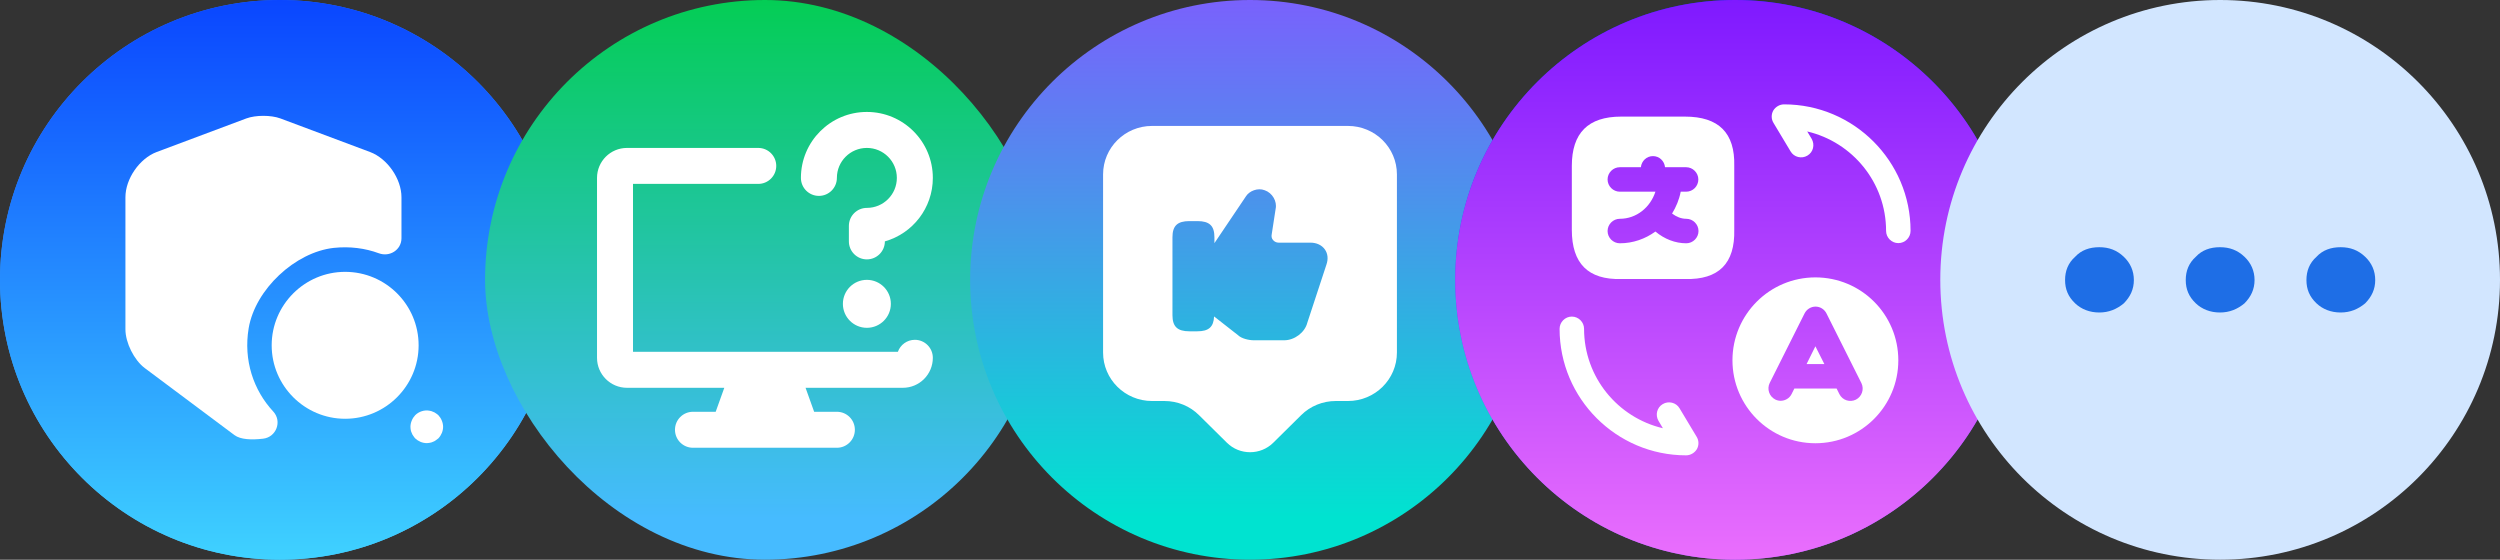
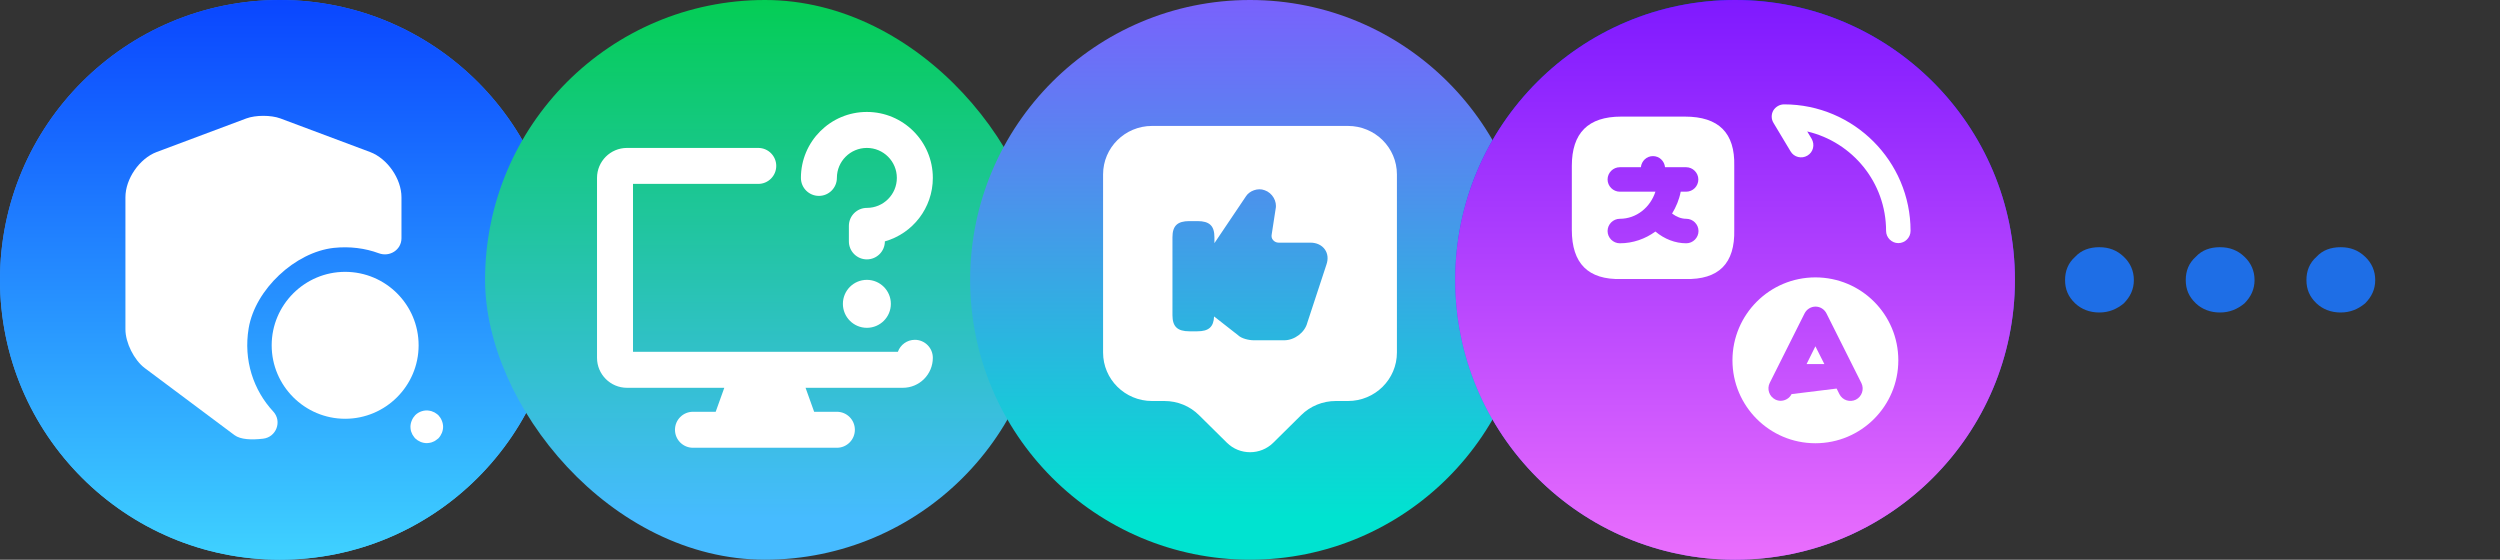
<svg xmlns="http://www.w3.org/2000/svg" width="134" height="30" viewBox="0 0 134 30" fill="none">
  <rect x="0" y="0" width="134" height="30" fill="#333333" stroke="none" />
  <path d="M0 15C0 6.716 6.716 0 15 0C23.284 0 30 6.716 30 15C30 23.284 23.284 30 15 30C6.716 30 0 23.284 0 15Z" fill="url(#paint0_linear_2410_2794)" />
  <path d="M0 15C0 6.716 6.716 0 15 0C23.284 0 30 6.716 30 15C30 23.284 23.284 30 15 30C6.716 30 0 23.284 0 15Z" fill="url(#paint1_linear_2410_2794)" />
  <g clip-path="url(#clip0_2410_2794)">
    <mask id="mask0_2410_2794" style="mask-type:luminance" maskUnits="userSpaceOnUse" x="4" y="4" width="22" height="22">
      <path d="M25.5 4.5H4.5V25.5H25.5V4.5Z" fill="white" />
    </mask>
    <g mask="url(#mask0_2410_2794)">
      <path d="M21.519 10.573V12.769C21.519 13.39 20.889 13.793 20.302 13.574C19.567 13.303 18.754 13.198 17.896 13.286C15.814 13.513 13.679 15.517 13.329 17.59C13.04 19.314 13.591 20.924 14.65 22.062C15.131 22.587 14.807 23.436 14.099 23.514C13.495 23.584 12.9 23.567 12.568 23.322L7.755 19.726C7.186 19.297 6.723 18.369 6.723 17.652V10.573C6.723 9.584 7.475 8.499 8.394 8.149L13.206 6.347C13.705 6.163 14.527 6.163 15.026 6.347L19.839 8.149C20.766 8.499 21.519 9.584 21.519 10.573Z" fill="white" />
      <path d="M18.5 14.571C16.33 14.571 14.562 16.339 14.562 18.509C14.562 20.679 16.33 22.446 18.5 22.446C20.67 22.446 22.438 20.679 22.438 18.509C22.438 16.33 20.67 14.571 18.5 14.571Z" fill="white" />
      <path d="M22.875 23.751C22.639 23.751 22.42 23.654 22.254 23.497C22.219 23.453 22.175 23.41 22.149 23.357C22.114 23.313 22.087 23.261 22.07 23.208C22.044 23.156 22.026 23.103 22.017 23.051C22.009 22.989 22 22.937 22 22.876C22 22.762 22.026 22.648 22.07 22.543C22.114 22.43 22.175 22.342 22.254 22.255C22.455 22.053 22.761 21.957 23.041 22.018C23.102 22.027 23.155 22.044 23.207 22.071C23.26 22.088 23.312 22.114 23.356 22.149C23.409 22.176 23.453 22.22 23.496 22.255C23.575 22.342 23.636 22.43 23.68 22.543C23.724 22.648 23.75 22.762 23.75 22.876C23.75 23.103 23.654 23.331 23.496 23.497C23.453 23.532 23.409 23.567 23.356 23.602C23.312 23.637 23.26 23.663 23.207 23.681C23.155 23.707 23.102 23.724 23.041 23.733C22.989 23.742 22.927 23.751 22.875 23.751Z" fill="white" />
    </g>
  </g>
  <rect x="26" width="30" height="30" rx="15" fill="url(#paint2_linear_2410_2794)" />
  <g clip-path="url(#clip1_2410_2794)">
    <path fill-rule="evenodd" clip-rule="evenodd" d="M44.857 9.536C44.857 8.648 45.577 7.929 46.464 7.929C47.352 7.929 48.071 8.648 48.071 9.536C48.071 10.423 47.352 11.143 46.464 11.143C45.932 11.143 45.5 11.575 45.5 12.107V12.938C45.5 13.471 45.932 13.903 46.464 13.903C46.997 13.903 47.429 13.471 47.429 12.938C48.913 12.519 50 11.154 50 9.536C50 7.583 48.417 6 46.464 6C44.512 6 42.929 7.583 42.929 9.536C42.929 10.068 43.36 10.5 43.893 10.5C44.425 10.5 44.857 10.068 44.857 9.536ZM46.464 17.571C47.174 17.571 47.75 16.996 47.75 16.286C47.75 15.576 47.174 15 46.464 15C45.754 15 45.179 15.576 45.179 16.286C45.179 16.996 45.754 17.571 46.464 17.571ZM43.178 20.786H48.393C49.281 20.786 50 20.066 50 19.179C50 18.646 49.568 18.214 49.036 18.214C48.616 18.214 48.259 18.483 48.126 18.857H33.929V9.857H40.643C41.175 9.857 41.607 9.425 41.607 8.893C41.607 8.36 41.175 7.929 40.643 7.929H33.607C32.719 7.929 32 8.648 32 9.536V19.179C32 20.066 32.719 20.786 33.607 20.786H38.822L38.361 22.071H37.143C36.61 22.071 36.179 22.503 36.179 23.036C36.179 23.568 36.61 24 37.143 24H44.857C45.39 24 45.821 23.568 45.821 23.036C45.821 22.503 45.39 22.071 44.857 22.071H43.638L43.178 20.786Z" fill="white" />
  </g>
  <path d="M52 15C52 6.716 58.716 0 67 0C75.284 0 82 6.716 82 15C82 23.284 75.284 30 67 30C58.716 30 52 23.284 52 15Z" fill="url(#paint3_linear_2410_2794)" />
  <g clip-path="url(#clip2_2410_2794)">
    <mask id="mask1_2410_2794" style="mask-type:luminance" maskUnits="userSpaceOnUse" x="56" y="4" width="22" height="22">
      <path d="M77.5 4.5H56.5V25.5H77.5V4.5Z" fill="white" />
    </mask>
    <g mask="url(#mask1_2410_2794)">
      <path d="M72.25 6.75H61.75C60.297 6.75 59.125 7.914 59.125 9.349V18.895C59.125 20.33 60.297 21.494 61.75 21.494H62.415C63.115 21.494 63.78 21.765 64.27 22.255L65.766 23.734C66.449 24.407 67.56 24.407 68.243 23.734L69.739 22.255C70.229 21.765 70.903 21.494 71.594 21.494H72.25C73.703 21.494 74.875 20.33 74.875 18.895V9.349C74.875 7.914 73.703 6.75 72.25 6.75ZM71.095 14.188L70.071 17.302C69.94 17.819 69.389 18.239 68.829 18.239H67.21C66.93 18.239 66.536 18.142 66.361 17.968L65.075 16.961C65.049 17.521 64.795 17.758 64.174 17.758H63.754C63.106 17.758 62.844 17.504 62.844 16.891V12.717C62.844 12.105 63.106 11.851 63.754 11.851H64.183C64.83 11.851 65.093 12.105 65.093 12.717V13.033L66.79 10.512C66.965 10.241 67.411 10.049 67.787 10.197C68.199 10.338 68.461 10.793 68.374 11.195L68.164 12.56C68.138 12.674 68.164 12.796 68.243 12.875C68.312 12.954 68.418 13.006 68.531 13.006H70.237C70.57 13.006 70.85 13.137 71.016 13.374C71.174 13.601 71.2 13.89 71.095 14.188Z" fill="white" />
    </g>
  </g>
  <path d="M78 15C78 6.716 84.716 0 93 0C101.284 0 108 6.716 108 15C108 23.284 101.284 30 93 30C84.716 30 78 23.284 78 15Z" fill="url(#paint4_linear_2410_2794)" />
  <path d="M78 15C78 6.716 84.716 0 93 0C101.284 0 108 6.716 108 15C108 23.284 101.284 30 93 30C84.716 30 78 23.284 78 15Z" fill="url(#paint5_linear_2410_2794)" />
  <g clip-path="url(#clip3_2410_2794)">
    <mask id="mask2_2410_2794" style="mask-type:luminance" maskUnits="userSpaceOnUse" x="82" y="4" width="22" height="22">
      <path d="M103.5 4.5H82.5V25.5H103.5V4.5Z" fill="white" />
    </mask>
    <g mask="url(#mask2_2410_2794)">
      <path d="M90.314 6.25H86.892C85.125 6.25 84.25 7.125 84.25 8.893V12.322C84.25 14.125 85.125 15 86.892 14.956H90.323C92.125 15 93 14.125 92.956 12.314V8.893C93 7.125 92.125 6.25 90.314 6.25ZM90.384 13.04C89.789 13.04 89.211 12.812 88.73 12.41C88.188 12.804 87.531 13.04 86.823 13.04C86.464 13.04 86.166 12.742 86.166 12.384C86.166 12.025 86.464 11.727 86.823 11.727C87.715 11.727 88.459 11.115 88.73 10.275H86.823C86.464 10.275 86.166 9.977 86.166 9.619C86.166 9.26 86.464 8.963 86.823 8.963H87.951C87.986 8.63 88.257 8.367 88.599 8.367C88.94 8.367 89.211 8.63 89.246 8.963H89.474C89.483 8.963 89.491 8.963 89.491 8.963H89.509H90.375C90.734 8.963 91.031 9.26 91.031 9.619C91.031 9.977 90.743 10.275 90.375 10.275H90.086C90.007 10.695 89.841 11.089 89.623 11.447C89.859 11.623 90.112 11.727 90.384 11.727C90.743 11.727 91.04 12.025 91.04 12.384C91.04 12.742 90.743 13.04 90.384 13.04Z" fill="white" />
-       <path d="M90.375 24.406C86.639 24.406 83.594 21.361 83.594 17.625C83.594 17.266 83.891 16.969 84.25 16.969C84.609 16.969 84.906 17.266 84.906 17.625C84.906 20.215 86.709 22.385 89.132 22.954L88.896 22.56C88.713 22.245 88.809 21.843 89.124 21.659C89.43 21.475 89.841 21.571 90.025 21.886L90.944 23.418C91.066 23.619 91.066 23.872 90.953 24.074C90.83 24.275 90.611 24.406 90.375 24.406Z" fill="white" />
      <path d="M101.75 13.031C101.391 13.031 101.094 12.734 101.094 12.375C101.094 9.785 99.291 7.615 96.867 7.046L97.104 7.44C97.287 7.755 97.191 8.158 96.876 8.341C96.57 8.525 96.159 8.429 95.975 8.114L95.056 6.582C94.934 6.381 94.934 6.128 95.047 5.926C95.17 5.725 95.389 5.594 95.625 5.594C99.361 5.594 102.406 8.639 102.406 12.375C102.406 12.734 102.109 13.031 101.75 13.031Z" fill="white" />
-       <path d="M97.305 14.868C94.855 14.868 92.86 16.854 92.86 19.313C92.86 21.763 94.846 23.758 97.305 23.758C99.755 23.758 101.75 21.772 101.75 19.313C101.75 16.854 99.764 14.868 97.305 14.868ZM99.475 21.422C99.151 21.579 98.758 21.457 98.591 21.124L98.443 20.827H96.176L96.028 21.124C95.914 21.352 95.678 21.483 95.441 21.483C95.345 21.483 95.24 21.457 95.153 21.413C94.829 21.247 94.698 20.853 94.855 20.529L96.728 16.793C96.841 16.574 97.069 16.434 97.314 16.434C97.559 16.434 97.786 16.574 97.9 16.802L99.773 20.538C99.93 20.862 99.799 21.256 99.475 21.422Z" fill="white" />
+       <path d="M97.305 14.868C94.855 14.868 92.86 16.854 92.86 19.313C92.86 21.763 94.846 23.758 97.305 23.758C99.755 23.758 101.75 21.772 101.75 19.313C101.75 16.854 99.764 14.868 97.305 14.868ZM99.475 21.422C99.151 21.579 98.758 21.457 98.591 21.124L98.443 20.827L96.028 21.124C95.914 21.352 95.678 21.483 95.441 21.483C95.345 21.483 95.24 21.457 95.153 21.413C94.829 21.247 94.698 20.853 94.855 20.529L96.728 16.793C96.841 16.574 97.069 16.434 97.314 16.434C97.559 16.434 97.786 16.574 97.9 16.802L99.773 20.538C99.93 20.862 99.799 21.256 99.475 21.422Z" fill="white" />
      <path d="M96.832 19.515H97.786L97.305 18.561L96.832 19.515Z" fill="white" />
    </g>
  </g>
-   <path d="M104 15C104 6.716 110.716 0 119 0C127.284 0 134 6.716 134 15C134 23.284 127.284 30 119 30C110.716 30 104 23.284 104 15Z" fill="#D2E6FF" />
  <path d="M112.52 13.25C113.036 13.25 113.459 13.406 113.835 13.763C114.187 14.097 114.375 14.521 114.375 15.011C114.375 15.502 114.187 15.903 113.835 16.26C113.459 16.572 113.036 16.75 112.52 16.75C112.003 16.75 111.557 16.572 111.228 16.26C110.852 15.903 110.688 15.502 110.688 15.011C110.688 14.521 110.852 14.097 111.228 13.763C111.557 13.406 112.003 13.25 112.52 13.25Z" fill="#1E6EE6" />
  <path d="M118.988 13.25C119.505 13.25 119.928 13.406 120.304 13.763C120.656 14.097 120.844 14.521 120.844 15.011C120.844 15.502 120.656 15.903 120.304 16.26C119.928 16.572 119.505 16.75 118.988 16.75C118.471 16.75 118.025 16.572 117.696 16.26C117.321 15.903 117.156 15.502 117.156 15.011C117.156 14.521 117.321 14.097 117.696 13.763C118.025 13.406 118.471 13.25 118.988 13.25Z" fill="#1E6EE6" />
  <path d="M125.457 13.25C125.974 13.25 126.396 13.406 126.772 13.763C127.125 14.097 127.312 14.521 127.312 15.011C127.312 15.502 127.125 15.903 126.772 16.26C126.396 16.572 125.974 16.75 125.457 16.75C124.94 16.75 124.494 16.572 124.165 16.26C123.789 15.903 123.625 15.502 123.625 15.011C123.625 14.521 123.789 14.097 124.165 13.763C124.494 13.406 124.94 13.25 125.457 13.25Z" fill="#1E6EE6" />
  <defs>
    <linearGradient id="paint0_linear_2410_2794" x1="11.826" y1="6.40362e-08" x2="15.207" y2="29.977" gradientUnits="userSpaceOnUse">
      <stop stop-color="#2873FF" />
      <stop offset="1" stop-color="#4AC3FF" />
    </linearGradient>
    <linearGradient id="paint1_linear_2410_2794" x1="15.018" y1="-1.23423e-09" x2="14.999" y2="30" gradientUnits="userSpaceOnUse">
      <stop stop-color="#0A46FF" />
      <stop offset="1" stop-color="#3FD2FF" />
    </linearGradient>
    <linearGradient id="paint2_linear_2410_2794" x1="41.018" y1="-1.573" x2="41.018" y2="27.79" gradientUnits="userSpaceOnUse">
      <stop stop-color="#00CE4B" />
      <stop offset="1" stop-color="#46BBFF" />
    </linearGradient>
    <linearGradient id="paint3_linear_2410_2794" x1="67.018" y1="-1.573" x2="67.018" y2="27.79" gradientUnits="userSpaceOnUse">
      <stop stop-color="#805AFF" />
      <stop offset="1" stop-color="#00E3D0" />
    </linearGradient>
    <linearGradient id="paint4_linear_2410_2794" x1="93" y1="0" x2="93" y2="30" gradientUnits="userSpaceOnUse">
      <stop stop-color="#0036F8" />
      <stop offset="1" stop-color="#925FFF" />
    </linearGradient>
    <linearGradient id="paint5_linear_2410_2794" x1="93" y1="0" x2="93" y2="30" gradientUnits="userSpaceOnUse">
      <stop stop-color="#7F19FF" />
      <stop offset="1" stop-color="#EA6EFD" />
    </linearGradient>
    <clipPath id="clip0_2410_2794">
      <rect width="21" height="21" fill="white" transform="translate(4.5 4.5)" />
    </clipPath>
    <clipPath id="clip1_2410_2794">
      <rect width="18" height="18" fill="white" transform="translate(32 6)" />
    </clipPath>
    <clipPath id="clip2_2410_2794">
      <rect width="21" height="21" fill="white" transform="translate(56.5 4.5)" />
    </clipPath>
    <clipPath id="clip3_2410_2794">
      <rect width="21" height="21" fill="white" transform="translate(82.5 4.5)" />
    </clipPath>
  </defs>
</svg>